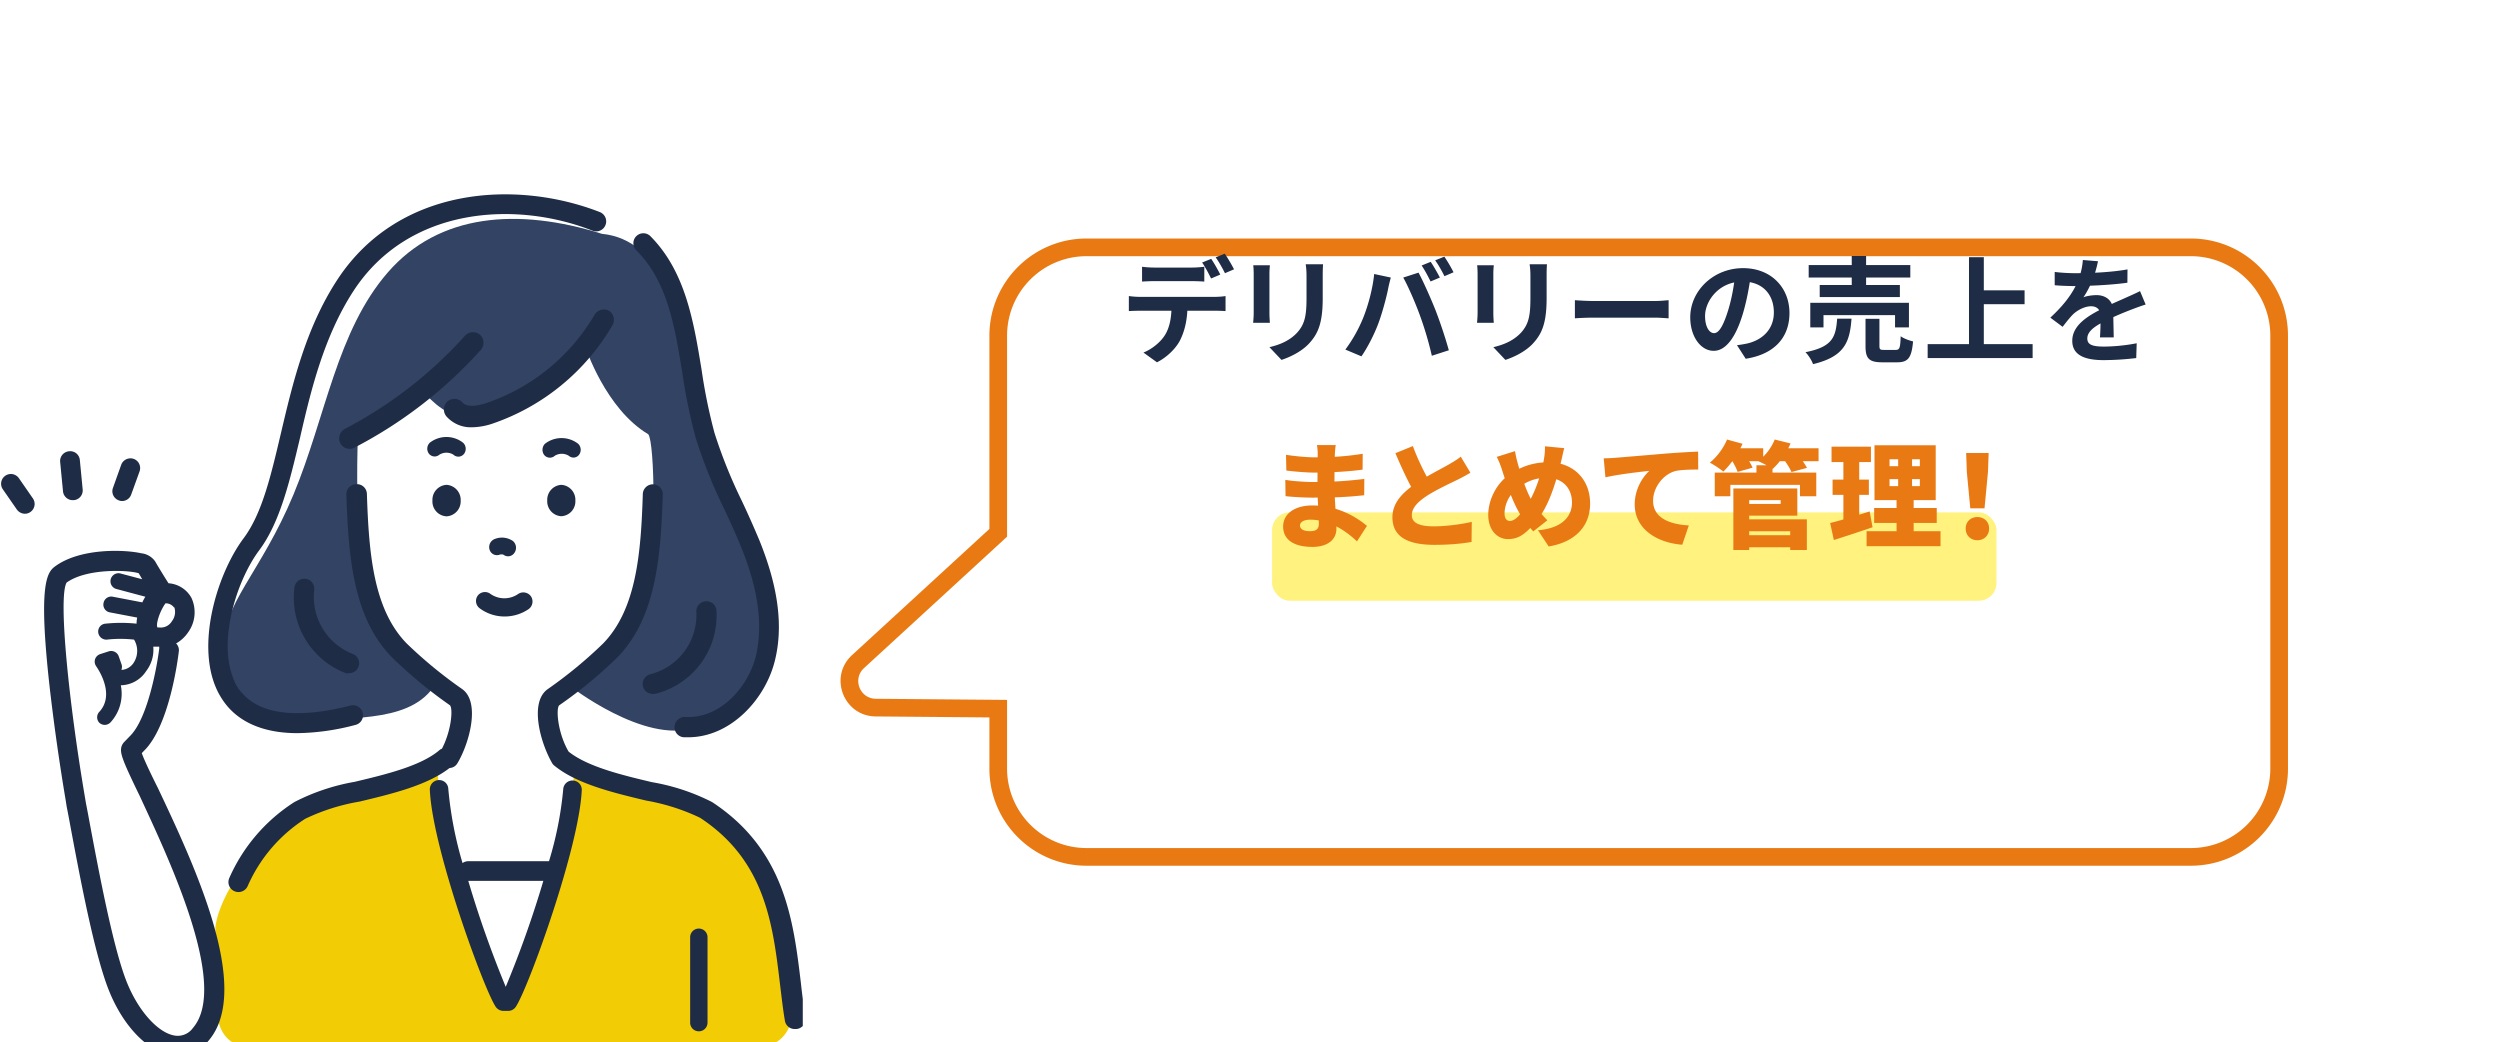
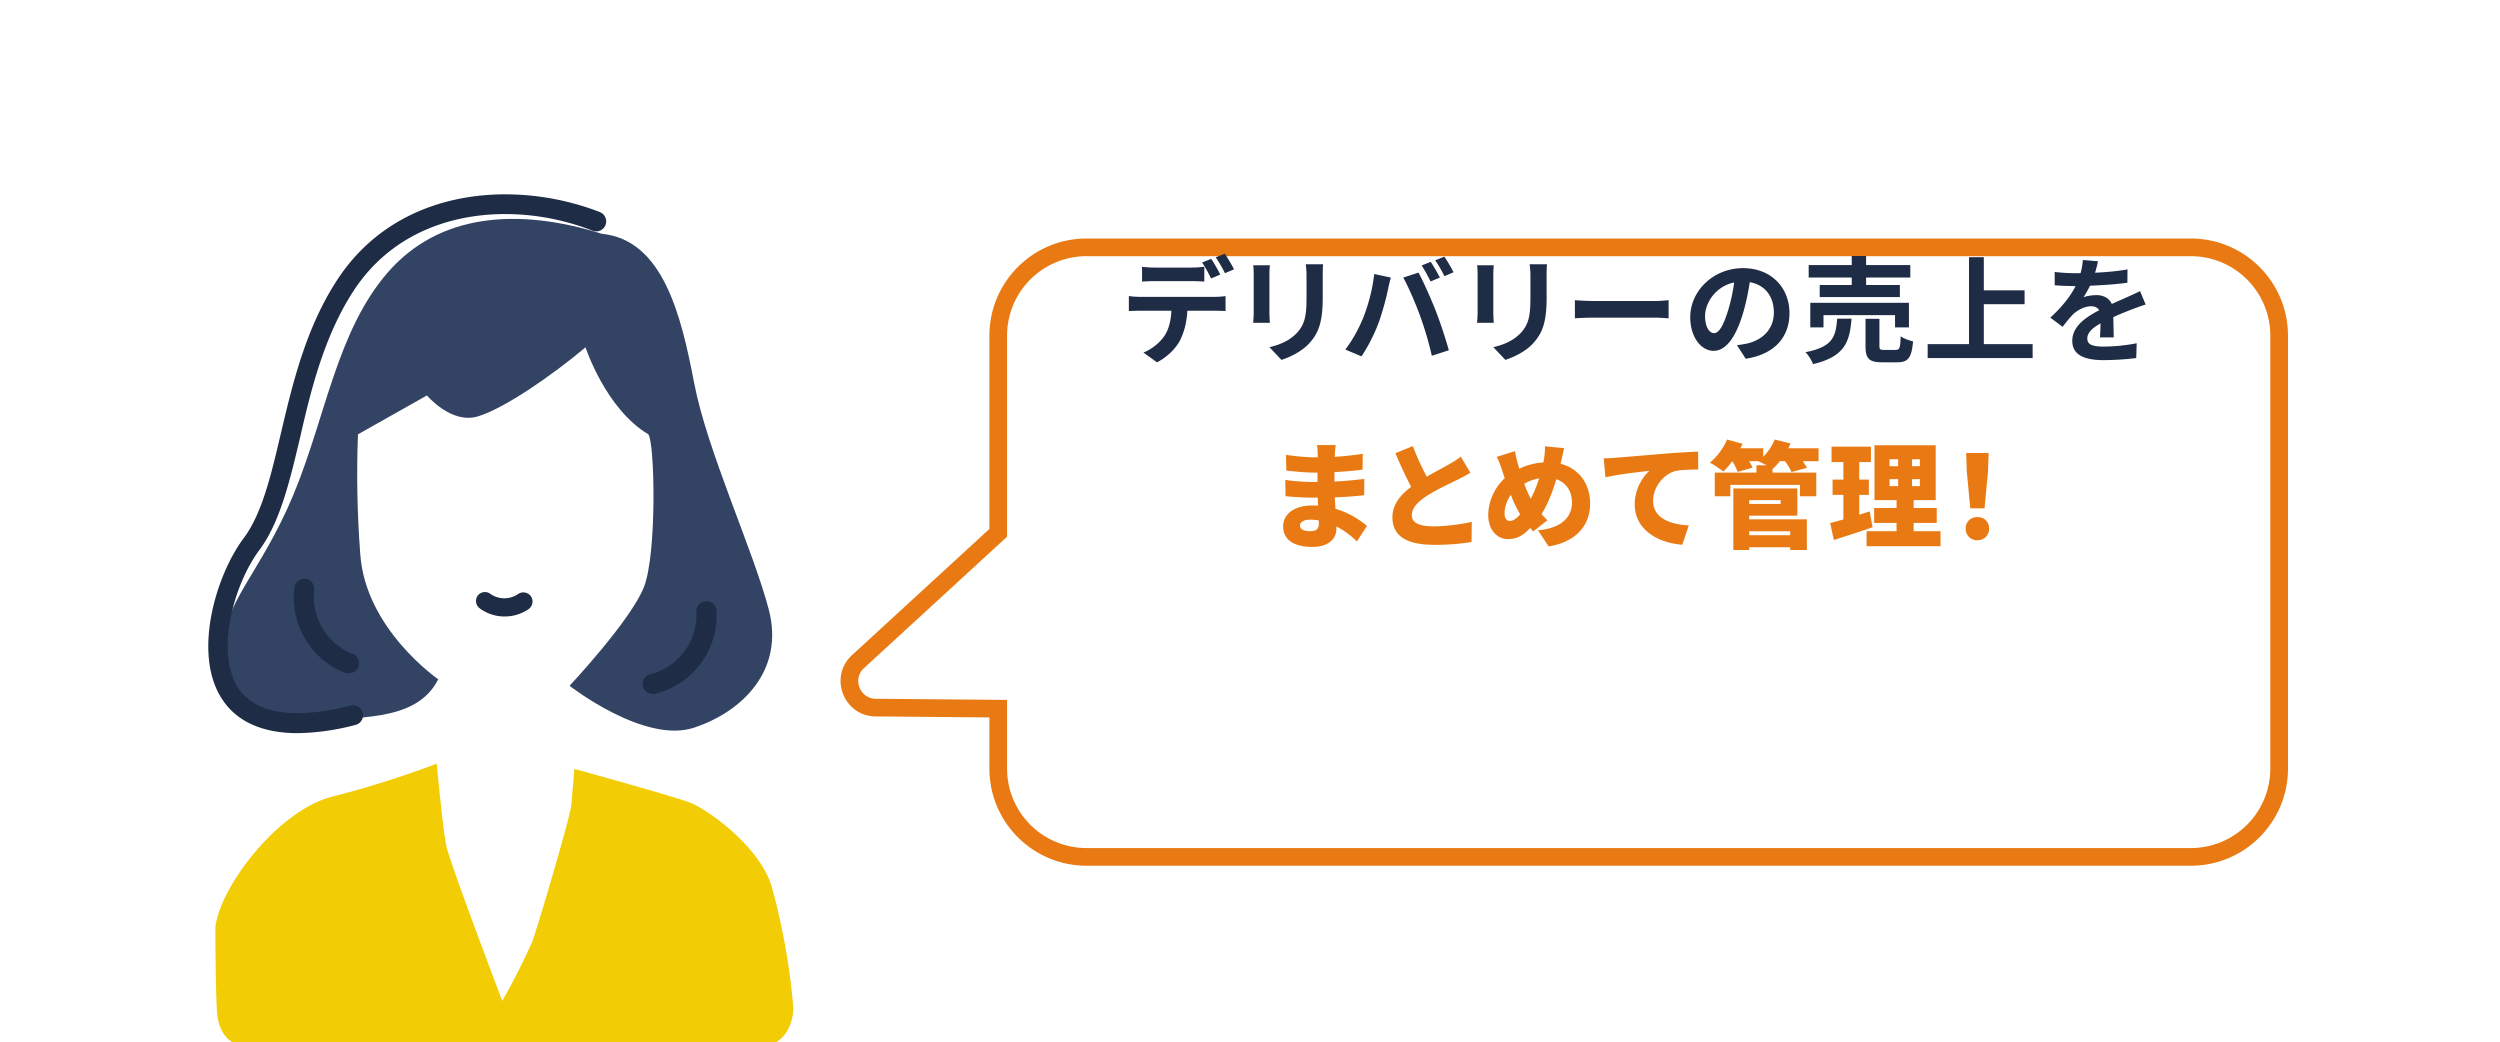
<svg xmlns="http://www.w3.org/2000/svg" width="283" height="118" fill="none">
  <g filter="url(#filter0_dd_17253_35524)">
    <path fill-rule="evenodd" clip-rule="evenodd" d="M123 13c-5.523 0-10 4.477-10 10v22.315L97.13 59.892c-2.004 1.841-.718 5.185 2.004 5.209l13.866.12V72c0 5.523 4.477 10 10 10h125c5.523 0 10-4.477 10-10V23c0-5.523-4.477-10-10-10H123z" fill="#fff" />
    <path d="M113 45.315l.676.737.324-.298v-.439h-1zM97.13 59.892l.677.736-.676-.736zm2.004 5.209l.009-1-.009 1zm13.866.12h1v-.992l-.992-.008-.008 1zM114 23a9 9 0 019-9v-2c-6.075 0-11 4.925-11 11h2zm0 22.315V23h-2v22.315h2zm-1.677-.736L96.454 59.155l1.353 1.473 15.869-14.576-1.353-1.473zM96.454 59.155c-2.672 2.455-.957 6.915 2.672 6.946l.017-2c-1.815-.016-2.672-2.245-1.336-3.473l-1.353-1.473zm2.672 6.946l13.865.12.017-2-13.865-.12-.017 2zM114 72v-6.78h-2V72h2zm9 9a9 9 0 01-9-9h-2c0 6.075 4.925 11 11 11v-2zm125 0H123v2h125v-2zm9-9a9 9 0 01-9 9v2c6.075 0 11-4.925 11-11h-2zm0-49v49h2V23h-2zm-9-9a9 9 0 019 9h2c0-6.075-4.925-11-11-11v2zm-125 0h125v-2H123v2z" fill="#E97A13" />
  </g>
-   <rect x="144" y="58" width="82" height="10" rx="2" fill="#FFF27F" />
  <path d="M129.281 30.198c.416.052.962.091 1.391.091h4.264c.442 0 .949-.039 1.391-.091v1.677a24.863 24.863 0 00-1.391-.052h-4.251c-.455 0-1.001.026-1.404.052v-1.677zm-1.495 3.315c.377.052.832.091 1.235.091h8.515c.273 0 .845-.026 1.196-.091v1.703a17.507 17.507 0 00-1.196-.039h-8.515c-.377 0-.884.013-1.235.039v-1.703zm6.643.91c0 1.703-.299 3.003-.845 4.095-.455.897-1.456 1.911-2.613 2.496l-1.534-1.105c.923-.364 1.846-1.105 2.366-1.872.65-.975.819-2.21.819-3.601l1.807-.013zm2.678-5.122c.325.468.793 1.3 1.027 1.781l-1.04.442c-.26-.533-.663-1.3-1.014-1.807l1.027-.416zm1.534-.585c.338.481.819 1.313 1.053 1.768l-1.027.442c-.273-.546-.689-1.3-1.053-1.794l1.027-.416zm11.13 1.196c-.026.364-.039.78-.039 1.313v2.561c0 2.808-.546 4.004-1.521 5.07-.858.949-2.197 1.573-3.146 1.885l-1.365-1.443c1.3-.299 2.34-.793 3.133-1.638.884-.975 1.066-1.95 1.066-3.978v-2.457c0-.533-.039-.949-.091-1.313h1.963zm-6.019.117c-.026.299-.052.585-.052.988v4.394c0 .325.026.832.052 1.131h-1.898c.026-.234.065-.741.065-1.144v-4.381c0-.234-.013-.689-.052-.988h1.885zm18.202-.39c.325.468.793 1.3 1.04 1.781l-1.053.442c-.26-.533-.663-1.3-1.014-1.807l1.027-.416zm1.547-.585a16 16 0 011.04 1.768l-1.027.442c-.273-.546-.689-1.3-1.053-1.794l1.04-.416zm-9.178 6.903c.572-1.443 1.066-3.276 1.235-4.94l1.885.403c-.104.364-.26 1.001-.312 1.3-.182.91-.65 2.691-1.105 3.9-.468 1.261-1.235 2.743-1.911 3.718l-1.82-.767a16.388 16.388 0 002.028-3.614zm6.409-.26c-.494-1.365-1.326-3.289-1.885-4.277l1.729-.559c.546 1.001 1.43 3.003 1.924 4.251a52.997 52.997 0 011.508 4.537l-1.924.624a38.186 38.186 0 00-1.352-4.576zm14.384-5.785c-.026.364-.039.78-.039 1.313v2.561c0 2.808-.546 4.004-1.521 5.07-.858.949-2.197 1.573-3.146 1.885l-1.365-1.443c1.3-.299 2.34-.793 3.133-1.638.884-.975 1.066-1.95 1.066-3.978v-2.457c0-.533-.039-.949-.091-1.313h1.963zm-6.019.117c-.026.299-.052.585-.052.988v4.394c0 .325.026.832.052 1.131h-1.898c.026-.234.065-.741.065-1.144v-4.381c0-.234-.013-.689-.052-.988h1.885zm9.182 3.952c.481.039 1.417.091 2.093.091h6.981c.611 0 1.183-.065 1.534-.091v2.054c-.312-.013-.975-.078-1.521-.078h-6.994c-.728 0-1.599.039-2.093.078v-2.054zm19.921-2.886c-.182 1.326-.442 2.847-.897 4.381-.78 2.626-1.898 4.238-3.315 4.238-1.456 0-2.652-1.599-2.652-3.796 0-2.99 2.613-5.564 5.98-5.564 3.211 0 5.252 2.236 5.252 5.083 0 2.73-1.677 4.667-4.953 5.174l-.988-1.534c.507-.065.871-.13 1.222-.208 1.651-.403 2.951-1.586 2.951-3.497 0-2.041-1.274-3.497-3.523-3.497-2.756 0-4.264 2.249-4.264 3.887 0 1.313.52 1.95 1.014 1.95.559 0 1.053-.832 1.599-2.587.377-1.222.663-2.717.793-4.082l1.781.052zm6.543-1.092h11.505v1.417h-11.505v-1.417zm1.248 2.262h9.074v1.365h-9.074v-1.365zm-1.066 2.015h11.167v2.782h-1.573v-1.391h-8.099v1.391h-1.495V34.28zm4.693-5.304h1.625v4.043h-1.625v-4.043zm1.56 7.111h1.573v3.055c0 .416.078.468.533.468h1.313c.429 0 .52-.208.559-1.547.325.247.988.494 1.404.585-.169 1.885-.572 2.366-1.807 2.366h-1.677c-1.521 0-1.898-.442-1.898-1.846v-3.081zm-3.211-.013h1.625c-.195 2.626-.767 4.29-4.355 5.148-.143-.416-.533-1.027-.858-1.352 3.12-.611 3.432-1.768 3.588-3.796zm15.808-3.211h5.408v1.573h-5.408v-1.573zm-5.564 6.097h11.882v1.573h-11.882V38.96zm4.68-9.841h1.677v10.712h-1.677V29.119zm14.602.455a13.744 13.744 0 01-.637 2.184c-.273.637-.65 1.378-1.014 1.898.351-.156 1.04-.247 1.482-.247 1.079 0 1.898.637 1.898 1.846 0 .702.039 2.119.052 2.938h-1.56c.052-.611.078-1.716.065-2.418 0-.832-.52-1.105-1.066-1.105-.715 0-1.534.429-2.028.897-.39.39-.754.858-1.196 1.43l-1.391-1.04c1.664-1.534 2.665-2.938 3.211-4.368.26-.702.429-1.495.468-2.158l1.716.143zm-4.901 1.209c.663.091 1.625.143 2.288.143 1.716 0 4.069-.091 5.954-.429l-.013 1.508c-1.833.26-4.446.377-6.032.377-.533 0-1.482-.026-2.197-.091v-1.508zm10.296 3.692c-.403.117-1.105.377-1.547.546-.845.325-2.015.793-3.237 1.417-1.183.611-1.82 1.17-1.82 1.885 0 .715.624.91 1.885.91 1.105 0 2.561-.143 3.705-.377l-.052 1.677a32.49 32.49 0 01-3.692.234c-2.028 0-3.549-.507-3.549-2.184 0-1.807 1.859-2.873 3.419-3.653 1.196-.624 2.015-.936 2.795-1.3.507-.221.962-.429 1.456-.676l.637 1.521z" fill="#1F2C46" />
  <path d="M151.204 50.379c-.039.273-.078.637-.091.949-.039.754-.052 2.652-.052 3.744 0 1.274.221 3.666.221 4.784 0 1.222-.988 2.054-2.704 2.054-2.197 0-3.328-.871-3.328-2.314 0-1.391 1.248-2.379 3.315-2.379 2.925 0 5.044 1.365 6.175 2.314l-1.131 1.755c-1.274-1.222-3.133-2.457-5.304-2.457-.728 0-1.144.286-1.144.65 0 .429.429.65 1.105.65.663 0 1.027-.182 1.027-.845 0-.65-.156-2.886-.156-4.212 0-1.287.026-3.107.026-3.744 0-.247-.026-.663-.091-.949h2.132zm-5.629 1.105c.975.156 2.392.286 3.146.286 1.833 0 3.523-.078 5.538-.403l-.013 1.794c-1.248.182-3.432.338-5.512.338-.78 0-2.236-.117-3.12-.234l-.039-1.781zm-.078 2.834c.806.156 2.457.247 3.055.247a45.54 45.54 0 005.889-.351l-.013 1.846c-1.82.195-3.146.273-5.902.273-.689 0-2.184-.065-3.003-.169l-.026-1.846zm20.952-.806a18.8 18.8 0 01-1.456.793c-.767.377-2.301 1.079-3.445 1.807-1.001.663-1.729 1.352-1.729 2.21 0 .858.832 1.261 2.496 1.261 1.287 0 3.055-.221 4.29-.507l-.026 2.275c-1.183.195-2.483.325-4.212.325-2.678 0-4.745-.715-4.745-3.12 0-1.781 1.352-2.977 2.899-3.991 1.183-.78 2.73-1.547 3.484-1.989.559-.325.975-.572 1.352-.884l1.092 1.82zm-6.513-3.016c.65 1.768 1.469 3.289 2.08 4.394l-1.807 1.053c-.741-1.248-1.521-2.925-2.249-4.641l1.976-.806zm17.14.234c-.117.377-.26 1.118-.351 1.482-.585 2.379-1.391 5.083-2.769 6.734-1.313 1.586-2.08 2.08-3.276 2.08-1.131 0-2.21-.962-2.21-2.73 0-1.794 1.001-3.718 2.613-4.732 1.443-.91 2.769-1.235 4.199-1.235 2.756 0 4.719 1.872 4.719 4.667 0 2.847-2.028 4.433-4.693 4.862l-1.209-1.833c2.938-.247 3.848-1.729 3.848-3.133 0-1.69-1.118-2.808-2.86-2.808-1.417 0-2.418.533-3.263 1.144-.962.676-1.508 1.885-1.508 2.899 0 .507.208.845.598.845.585 0 1.183-.676 1.872-1.69 1.079-1.56 1.768-3.952 2.002-5.382a7.835 7.835 0 00.104-1.378l2.184.208zm-5.577.338c.078.481.182.91.286 1.3.429 1.56 1.105 3.536 1.729 4.498.442.663 1.053 1.456 1.651 2.028l-1.599 1.261c-.507-.572-.845-.975-1.222-1.534-.884-1.248-1.664-3.367-2.327-5.46a9.09 9.09 0 00-.585-1.443l2.067-.65zm10.041.819c.52-.013 1.092-.039 1.339-.065 1.222-.104 3.185-.26 5.564-.468 1.3-.104 2.834-.195 3.783-.234l.013 2.028c-.676.013-1.781.013-2.496.156-1.404.312-2.613 1.833-2.613 3.38 0 1.911 1.794 2.665 4.043 2.795l-.741 2.184c-2.899-.221-5.382-1.794-5.382-4.563 0-1.781.949-3.159 1.651-3.796-1.118.117-3.406.377-4.966.728l-.195-2.145zm15.781 8.697h6.032v1.365h-6.032v-1.365zm1.508-7.917h1.82v1.638h-1.82v-1.638zm-4.719.832h11.492v2.678h-1.846V54.89h-7.878v1.287h-1.768v-2.678zm3.159 1.794h6.188v3.081h-6.188v-1.326h4.303v-.429h-4.303v-1.326zm.078 3.497h7.189v3.471h-1.885v-2.119h-5.304V58.79zm-1.131-3.497h1.794v6.968h-1.794v-6.968zm-.663-4.55h4.043v1.469h-4.043v-1.469zm5.382 0h4.927v1.469h-4.927v-1.469zm-5.434-.988l1.755.481c-.52 1.183-1.391 2.392-2.171 3.146a11.188 11.188 0 00-1.534-1.014c.793-.624 1.547-1.638 1.95-2.613zm5.395 0l1.794.442c-.468 1.118-1.274 2.21-2.028 2.886-.39-.286-1.196-.689-1.651-.884.806-.572 1.521-1.521 1.885-2.444zm-4.992 2.132l1.599-.429c.325.442.715 1.066.884 1.482l-1.69.481c-.13-.403-.481-1.066-.793-1.534zm5.967.052l1.664-.429c.364.429.806 1.04 1.014 1.456l-1.755.468c-.156-.39-.572-1.04-.923-1.495zm12.025 2.301v.793h3.432v-.793h-3.432zm0-2.249v.78h3.432v-.78h-3.432zm-1.703-1.586h6.929v6.214h-6.929v-6.214zm-.039 7.098h7.085v1.69h-7.085v-1.69zm-.858 2.626h8.372v1.703h-8.372v-1.703zm-3.965-9.568h4.459v1.742h-4.459v-1.742zm.117 3.731h4.108v1.729h-4.108v-1.729zm-.273 4.914c1.157-.286 2.886-.806 4.472-1.313l.325 1.794a211.114 211.114 0 01-4.381 1.443l-.416-1.924zm1.495-7.956h1.794v7.943l-1.794.273V51.25zm6.201-.195h1.573v4.836h.182v5.044h-1.937v-5.044h.182v-4.836zm8.164 6.487l-.39-4.108-.078-2.158h2.548l-.078 2.158-.39 4.108h-1.612zm.806 3.614c-.78 0-1.326-.559-1.326-1.326s.559-1.3 1.326-1.3 1.326.533 1.326 1.3-.559 1.326-1.326 1.326z" fill="#E97A13" />
  <g clip-path="url(#clip0_17253_35524)">
    <path d="M20.913 118.146c-1.783.836-6.726-1.93-8.201-7.66-1.476-5.73-5.877-30.666-5.877-30.666L6.28 65.508s3.27-2.25 6.074-2.25a9.651 9.651 0 015.386 2.25s2.926 1.058 2.926 2.877a7.119 7.119 0 01-1.574 3.69s-.873 6.27-1.352 7.77a30.872 30.872 0 01-2.582 4.697s6.148 14.755 7.205 17.903c1.058 3.147 3.861 13.193-1.45 15.701zm35.982-4.82s-3.394-9.259-4.857-13.39a75.085 75.085 0 01-2.46-11.066l-.073-2.349a6.738 6.738 0 002.312-4.057c.172-2.275.688-2.656-.603-3.861-1.29-1.205-5.767-3.455-7.131-5.976a38.117 38.117 0 01-3.603-13.365 84.681 84.681 0 01-.307-9.714s8.754-6.148 9.295-6.468c.541-.32 17.989-4.918 17.989-4.918l7.23 11.657s-.406 9.48-.824 12.295a27.05 27.05 0 01-8.14 14.645c-2.459 1.893-4.033 2.323-3.75 5.078a7.242 7.242 0 003.27 4.918 67.7 67.7 0 01-1.598 8.89c-.848 2.557-3.848 13.525-4.598 15.099a8.21 8.21 0 01-2.152 2.582z" fill="#fff" />
    <path d="M57.245 118.502H28.253c-2.115 0-3.517-1.414-3.689-3.971-.172-2.558-.184-9.554-.184-9.554.529-4.66 7.205-13.39 13.402-14.841a110.542 110.542 0 0011.657-3.689s.676 7.377 1.094 9.345c.418 1.967 6.32 17.509 6.32 17.509a74.569 74.569 0 003.43-6.775c.64-1.832 4.255-13.968 4.39-15.394.135-1.427.344-4.095.344-4.095s11.165 3.074 13.108 3.824c1.942.75 7.844 4.918 9.222 9.468a75.712 75.712 0 012.459 13.759c0 1.635-.886 4.365-3.812 4.365l-28.747.049z" fill="#F2CC05" />
    <path d="M68.138 26.47c-9.529-2.989-18.443-2.3-24.235 4.364-5.79 6.664-7.008 16.304-10.684 25.157-3.677 8.853-8.202 12.567-7.808 17.337.393 4.771 4.34 9.357 9.443 8.484 5.103-.873 12.185.185 14.755-4.918 0 0-8.263-5.68-8.829-14.202-.344-4.5-.43-9.015-.258-13.525l7.808-4.402s2.754 3.283 5.767 2.373c3.012-.91 8.422-4.66 12.185-7.82 0 0 2.262 6.947 7.094 9.837.738.688 1.021 13.525-.491 17.325-1.513 3.799-8.41 11.152-8.41 11.152s8.459 6.603 14.078 4.746c5.62-1.857 10.23-6.603 8.484-13.329-1.746-6.726-6.984-17.988-8.46-25.698-1.475-7.71-3.54-16.193-10.439-16.882z" fill="#324364" />
-     <path d="M77.245 42.245c.36 2.487.87 4.95 1.525 7.377a57.417 57.417 0 003.221 8.017c.652 1.402 1.328 2.852 1.906 4.291 1.967 4.832 2.46 8.828 1.697 12.222-.885 3.689-4.12 7.23-8.005 7.009a1.156 1.156 0 00-1.23 1.07 1.131 1.131 0 001.07 1.229h.468c4.844 0 8.791-4.365 9.836-8.742.947-3.874.357-8.325-1.795-13.612a109.876 109.876 0 00-1.955-4.39 56.23 56.23 0 01-3.099-7.697 61.485 61.485 0 01-1.463-7.156c-.897-5.483-1.832-11.164-5.828-15.16a1.131 1.131 0 00-1.598 1.598c3.54 3.492 4.377 8.57 5.25 13.944zM67.31 35.63a22.625 22.625 0 01-12.297 10.009c-.75.245-2.102.565-2.668-.087a1.23 1.23 0 00-1.696-.11 1.23 1.23 0 00-.111 1.697 3.688 3.688 0 002.877 1.23 7.647 7.647 0 002.349-.419 25.096 25.096 0 0013.525-11.066 1.23 1.23 0 00-.295-1.672 1.23 1.23 0 00-1.685.418zM40.135 50.667a50.412 50.412 0 0014.3-11.067 1.23 1.23 0 00-.086-1.696 1.23 1.23 0 00-1.697.086A48.274 48.274 0 0139.03 48.552a1.23 1.23 0 00-.517 1.61 1.23 1.23 0 001.07.652 1.14 1.14 0 00.553-.147zm12.282-.553a3.062 3.062 0 00-3.763 0 .946.946 0 00-.11 1.229.835.835 0 00.664.332.86.86 0 00.54-.209 1.512 1.512 0 011.575 0 .811.811 0 001.229-.123.946.946 0 00-.135-1.23zm13.143 1.353a.947.947 0 00-.111-1.23 3.062 3.062 0 00-3.763 0 .983.983 0 00-.11 1.23.825.825 0 001.23.123 1.512 1.512 0 011.573 0 .86.86 0 00.553.209.811.811 0 00.628-.332zm-15.01 3.417a1.697 1.697 0 00-1.598 1.783 1.683 1.683 0 001.599 1.783 1.697 1.697 0 001.598-1.771 1.71 1.71 0 00-1.598-1.795zm12.996 0a1.697 1.697 0 00-1.598 1.783 1.685 1.685 0 001.598 1.77 1.684 1.684 0 001.586-1.77 1.697 1.697 0 00-1.586-1.783zm-6.958 7.895a.81.81 0 01.381 0 .91.91 0 00.541.196.874.874 0 00.713-.38 1.008 1.008 0 00-.16-1.353 2.2 2.2 0 00-2.102-.21.984.984 0 00-.529 1.23.872.872 0 001.156.517z" fill="#1F2C46" />
    <path d="M33.69 82.993a26.794 26.794 0 006.554-.935 1.119 1.119 0 00.812-1.377 1.12 1.12 0 00-1.377-.812c-4.427 1.132-10.218 1.71-12.665-1.942-2.73-4.083-.492-11.854 2.324-15.628 2.36-3.16 3.455-7.808 4.623-12.726 1.23-5.398 2.718-11.51 6.062-16.649 6.234-9.554 18.382-10.23 27.05-6.812a1.13 1.13 0 001.454-1.5 1.144 1.144 0 00-.617-.602c-9.468-3.69-22.81-2.94-29.744 7.685-3.565 5.459-5.053 11.779-6.369 17.361-1.156 4.919-2.152 9.111-4.23 11.89-3.147 4.218-5.803 13.144-2.397 18.235 1.242 1.906 3.713 3.812 8.52 3.812zm20.397-15.579a1.032 1.032 0 00.22 1.45 4.71 4.71 0 002.816.923c.97 0 1.917-.29 2.718-.836a1.057 1.057 0 00.258-1.451 1.058 1.058 0 00-1.45-.258 2.742 2.742 0 01-3.112 0 1.033 1.033 0 00-1.45.172z" fill="#1F2C46" />
    <path d="M34.564 65.52a1.131 1.131 0 00-1.23.947 9.16 9.16 0 005.816 9.738.97.97 0 00.369 0 1.119 1.119 0 001.07-.75 1.12 1.12 0 00-.689-1.439 6.947 6.947 0 01-4.328-7.279 1.12 1.12 0 00-1.008-1.217zm39.089 10.796a1.131 1.131 0 00.221 2.238h.234a9.136 9.136 0 006.996-9.443 1.131 1.131 0 00-1.23-1.045 1.131 1.131 0 00-1.045 1.23 6.922 6.922 0 01-5.176 7.02z" fill="#1F2C46" />
-     <path d="M51.775 86.41c1.34-2.225 2.669-6.96.505-8.435a50.406 50.406 0 01-6.234-5.127c-3.788-3.873-4.292-10.23-4.513-16.943a1.131 1.131 0 00-1.23-1.095 1.131 1.131 0 00-1.094 1.156c.234 7.193.8 14.005 5.164 18.444a51.56 51.56 0 006.554 5.422c.381.381.16 2.89-.898 4.918a.897.897 0 00-.307.185c-2.103 1.783-6.062 2.73-9.566 3.566a23.753 23.753 0 00-6.824 2.287 19.538 19.538 0 00-7.378 8.607 1.132 1.132 0 00.578 1.487 1.14 1.14 0 001.5-.565 17.213 17.213 0 016.53-7.636 23.104 23.104 0 016.147-1.943c3.59-.86 7.636-1.82 10.181-3.799a1.082 1.082 0 00.885-.529zm39.41 28.884a92.244 92.244 0 01-.516-3.947c-.849-7.095-1.795-15.136-10.07-20.559a23.855 23.855 0 00-6.812-2.25c-3.418-.811-7.28-1.746-9.419-3.455-1.23-2.09-1.45-4.845-1.07-5.238a50.895 50.895 0 006.579-5.422c4.353-4.452 4.918-11.263 5.152-18.444a1.12 1.12 0 00-1.095-1.156 1.144 1.144 0 00-1.168 1.094c-.209 6.714-.725 13.07-4.512 16.944a50.345 50.345 0 01-6.222 5.127c-2.164 1.476-.848 6.148.492 8.435a1.4 1.4 0 00.123.16c2.52 2.14 6.763 3.148 10.513 4.045a23.426 23.426 0 016.086 1.943c7.378 4.845 8.238 12.013 9.062 18.936.172 1.401.32 2.729.541 4.033a1.122 1.122 0 001.107.946h.184a1.13 1.13 0 001.045-1.192z" fill="#1F2C46" />
-     <path d="M64.85 88.354a1.046 1.046 0 00-1.094 1.008 40.4 40.4 0 01-1.61 8.128h-9.137a1.105 1.105 0 00-.651.209 43.035 43.035 0 01-1.61-8.386 1.032 1.032 0 00-1.083-1.008 1.044 1.044 0 00-1.008 1.082c.27 6.627 6.148 22.673 7.464 24.591a1.053 1.053 0 00.872.455h.529a1.027 1.027 0 00.86-.455c1.353-1.967 7.206-18.013 7.477-24.591a1.045 1.045 0 00-1.009-1.033zm-7.598 23.362a120.945 120.945 0 01-4.242-12h8.496a119.903 119.903 0 01-4.254 11.987v.013zm21.857-6.603a.981.981 0 00-.984.983v9.665a.981.981 0 00.984.984.983.983 0 00.983-.984v-9.665a.983.983 0 00-.983-.983zM8.263 56.618h.098a1.107 1.107 0 00.996-1.23l-.32-3.319a1.094 1.094 0 00-1.229-.984 1.107 1.107 0 00-.996 1.23l.32 3.308a1.107 1.107 0 001.131.995zm5.188.025a.983.983 0 00.37.074 1.095 1.095 0 001.032-.738l.947-2.619a1.107 1.107 0 00-.664-1.414 1.12 1.12 0 00-1.414.664l-.935 2.62a1.096 1.096 0 00.664 1.413zM2.14 54.134a1.106 1.106 0 00-1.997.427c-.053.288.01.586.177.827l1.586 2.287a1.13 1.13 0 00.91.48 1.06 1.06 0 00.627-.197 1.107 1.107 0 00.282-1.537L2.14 54.134zm13.91 31.121l.245-.258c2.877-2.803 3.849-10.402 3.947-11.25a1.071 1.071 0 00-.307-.91 4.02 4.02 0 001.34-1.23 3.872 3.872 0 00.393-3.935 3.21 3.21 0 00-2.594-1.647c-.332-.517-1.23-1.968-1.5-2.46A2.2 2.2 0 0016 62.632c-1.893-.43-6.984-.627-9.837 1.537-.946.725-1.844 2.46-.454 14.374A250.419 250.419 0 007.442 90.63l.11.7c.136.677.284 1.464.444 2.337 1.07 5.717 2.692 14.349 4.328 18.443 1.635 4.095 4.426 6.935 7.131 7.378.238.018.476.018.713 0a4.517 4.517 0 003.443-1.685c5.017-5.865-1.721-20.103-5.742-28.612-.787-1.562-1.55-3.172-1.82-3.935zm3.688-16.5a1.721 1.721 0 01-.283 1.573 1.463 1.463 0 01-1.426.701h-.197c-.221-.283.197-1.746.898-2.73a1.143 1.143 0 01.959.455h.049zm2.103 47.609a2.115 2.115 0 01-2.078.86c-1.87-.307-4.083-2.766-5.386-5.988-1.562-3.848-3.21-12.689-4.205-17.976-.16-.873-.308-1.66-.443-2.336l-.11-.664C7.836 79.808 6.557 67.61 7.54 65.95c2.25-1.634 6.983-1.438 8.164-1.056l.393.676-2.459-.652a.91.91 0 00-1.01 1.34.91.91 0 00.555.418l3.271.873c-.127.206-.242.42-.344.64l-3.332-.64a.886.886 0 00-1.058.713.886.886 0 00.713 1.058l3.099.59a3.37 3.37 0 00-.074.689 16.817 16.817 0 00-3.517 0 .886.886 0 00-.823.971.922.922 0 00.971.836 13.67 13.67 0 013.086 0 2.459 2.459 0 010 2.545 1.77 1.77 0 01-1.303.873h-.135a.86.86 0 000-.676l-.295-.848a.91.91 0 00-1.132-.566l-.959.308a.922.922 0 00-.59.577.91.91 0 00.135.812c.086.135 2.226 3.123.345 5.152a.897.897 0 000 1.23.91.91 0 00.614.245.92.92 0 00.664-.295 4.783 4.783 0 001.156-4.193h.086a3.492 3.492 0 002.791-1.61 3.959 3.959 0 00.8-2.755h.677a.996.996 0 000 .185c-.258 2.115-1.328 7.992-3.32 9.935l-.676.7a1.329 1.329 0 00-.258.419c-.246.737 0 1.45 2.028 5.631 3.259 7.033 10.157 21.505 6.038 26.289z" fill="#1F2C46" />
  </g>
  <defs>
    <clipPath id="clip0_17253_35524">
      <path fill="#fff" transform="translate(.125 22)" d="M0 0h90.75v96H0z" />
    </clipPath>
    <filter id="filter0_dd_17253_35524" x="71.152" y="0" width="211.848" height="119" filterUnits="userSpaceOnUse" color-interpolation-filters="sRGB">
      <feFlood flood-opacity="0" result="BackgroundImageFix" />
      <feColorMatrix in="SourceAlpha" values="0 0 0 0 0 0 0 0 0 0 0 0 0 0 0 0 0 0 127 0" result="hardAlpha" />
      <feOffset dy="12" />
      <feGaussianBlur stdDeviation="12" />
      <feComposite in2="hardAlpha" operator="out" />
      <feColorMatrix values="0 0 0 0 0.804 0 0 0 0 0.51 0 0 0 0 0.059 0 0 0 0.2 0" />
      <feBlend in2="BackgroundImageFix" result="effect1_dropShadow_17253_35524" />
      <feColorMatrix in="SourceAlpha" values="0 0 0 0 0 0 0 0 0 0 0 0 0 0 0 0 0 0 127 0" result="hardAlpha" />
      <feOffset dy="3" />
      <feGaussianBlur stdDeviation="4" />
      <feComposite in2="hardAlpha" operator="out" />
      <feColorMatrix values="0 0 0 0 0.804 0 0 0 0 0.51 0 0 0 0 0.059 0 0 0 0.1 0" />
      <feBlend in2="effect1_dropShadow_17253_35524" result="effect2_dropShadow_17253_35524" />
      <feBlend in="SourceGraphic" in2="effect2_dropShadow_17253_35524" result="shape" />
    </filter>
  </defs>
</svg>